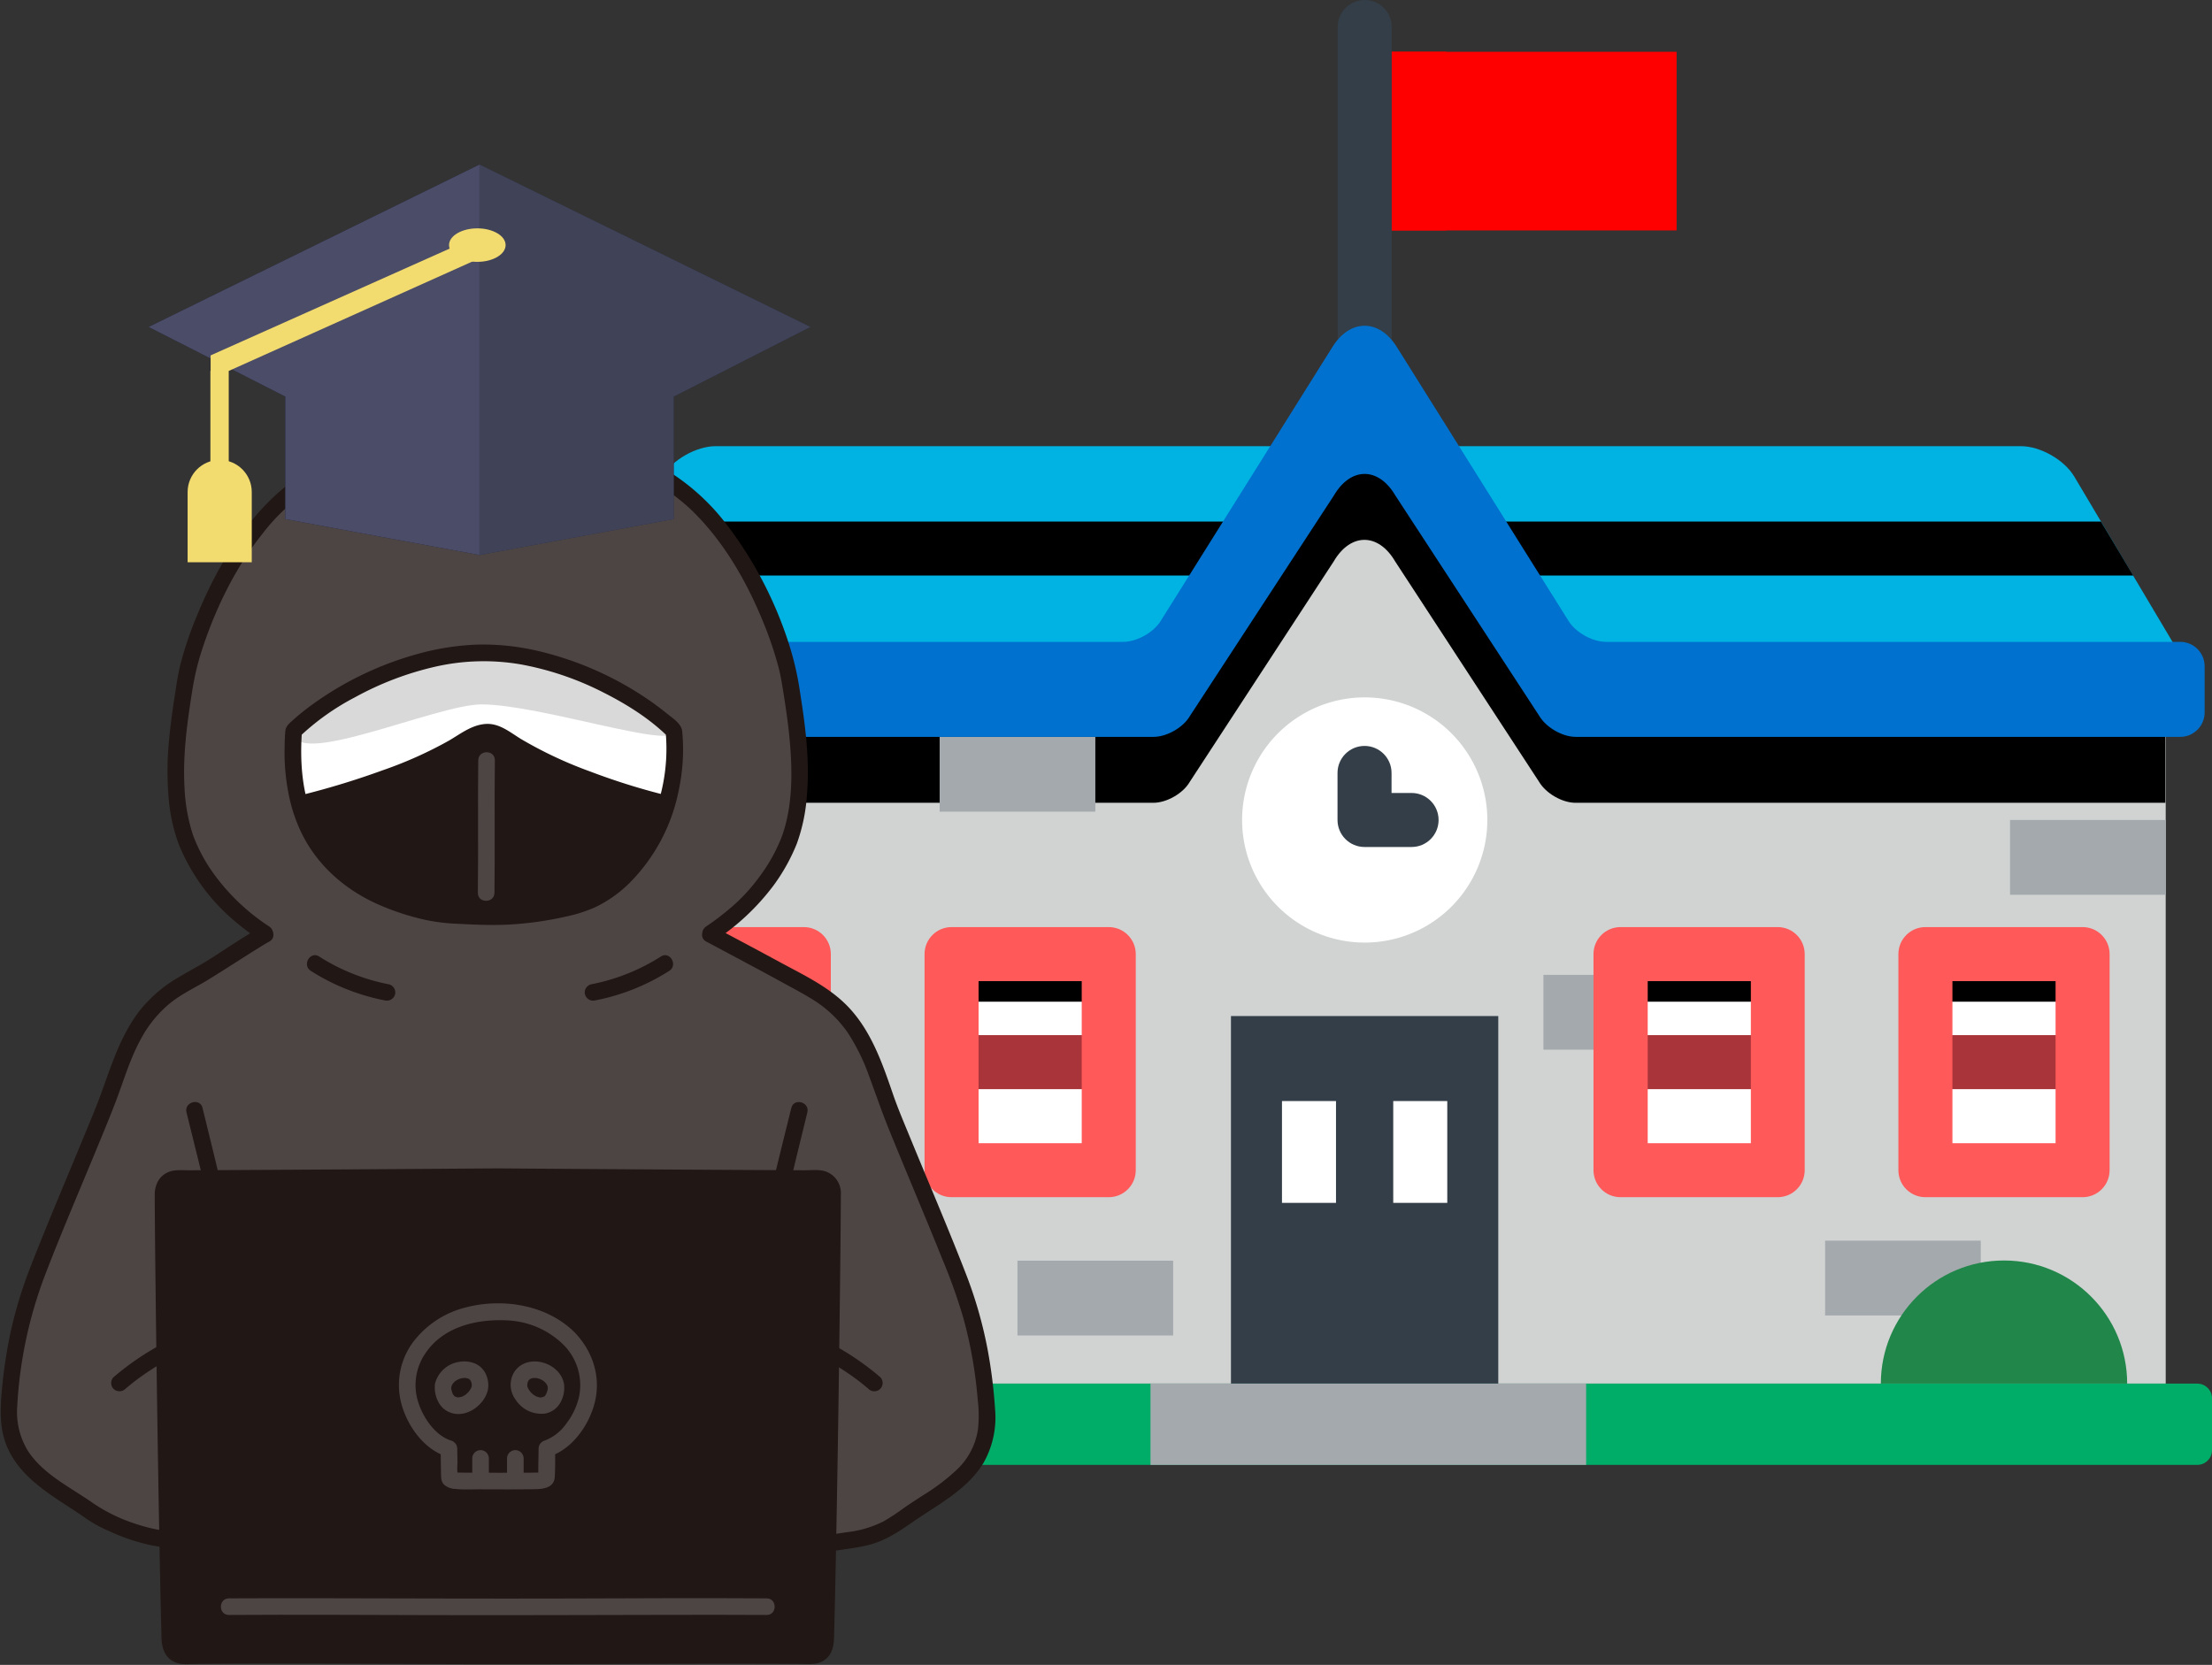
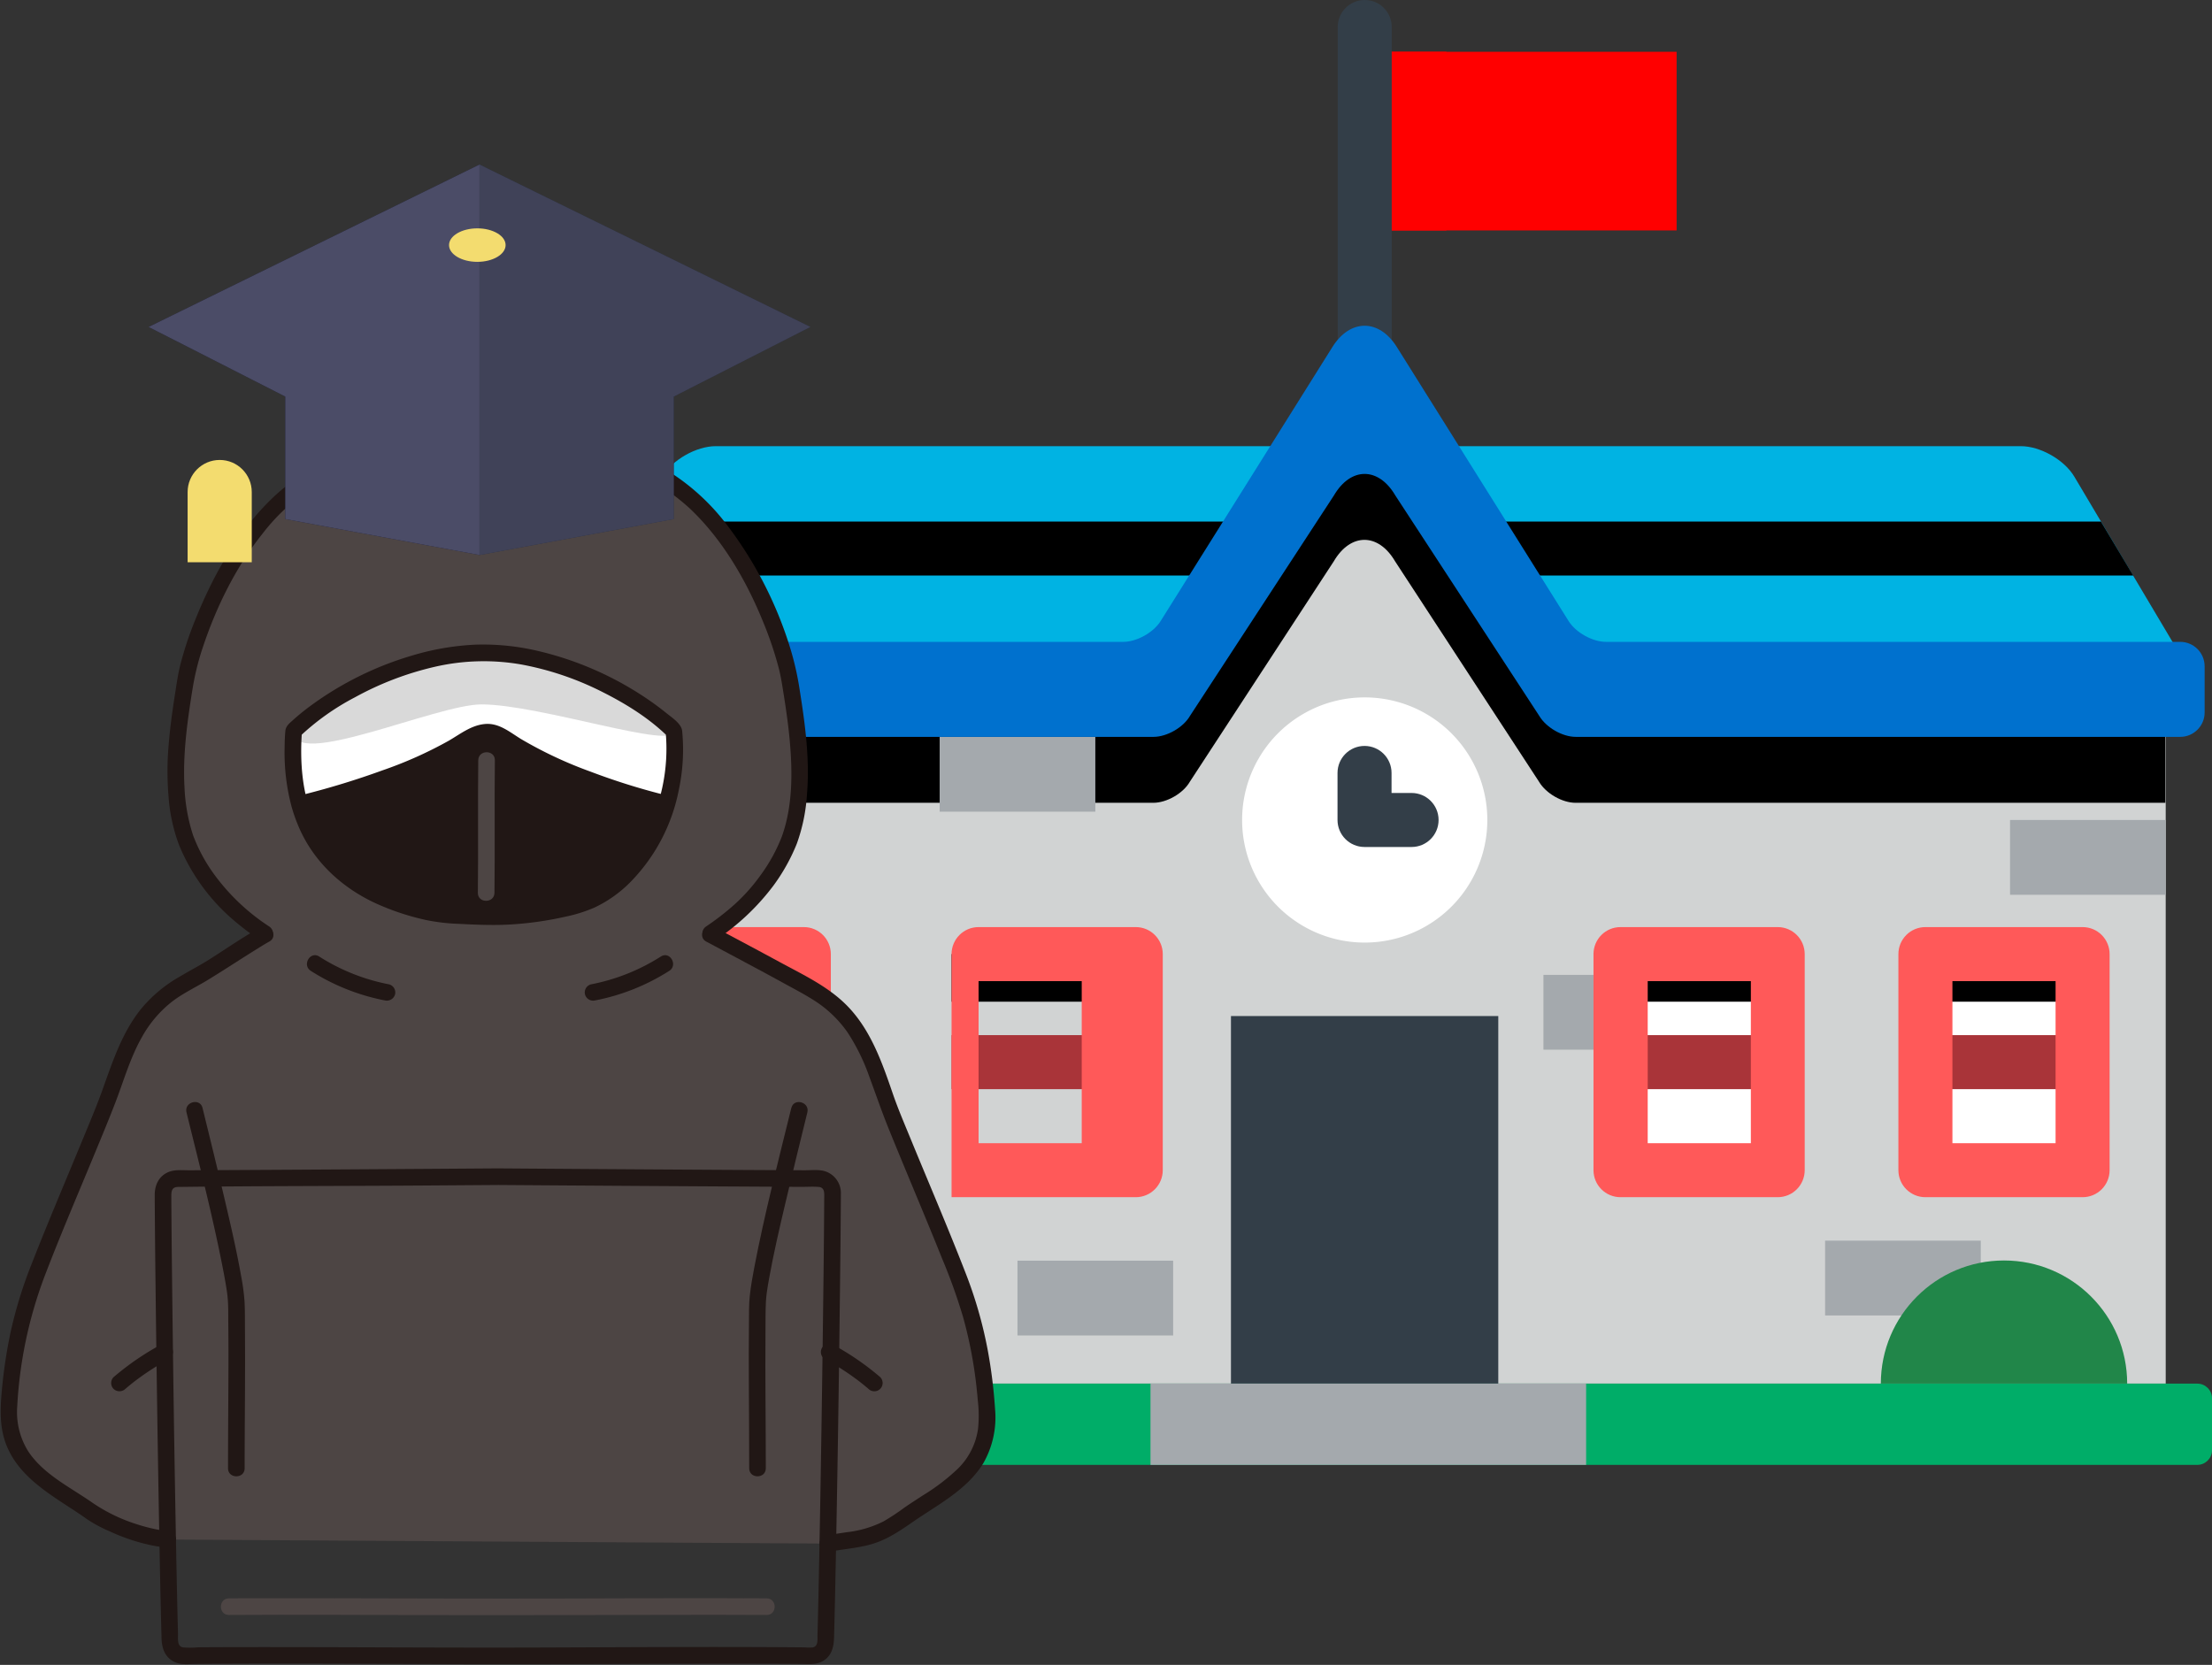
<svg xmlns="http://www.w3.org/2000/svg" id="svg64" version="1.1" class="icon" viewBox="0 0 1170.9 881.387" height="688.583" width="914.766">
  <rect x="0" y="0" width="1170.9" height="881.387" fill="#333333" stroke="none" />
  <defs id="defs68">
    <style id="style880">.a{fill:#4d4544}.c{fill:#211715}</style>
  </defs>
  <g transform="translate(211.2 -125.1)" id="g1142">
    <g id="g1062">
      <path id="path2" d="M886.8 377.4c-5.3-8.9-18-16.1-28.3-16.1H167.7c-10.3 0-23 7.2-28.3 16.1l-54 90.7c-5.3 8.9-1.2 16.1 9.1 16.1h837.1c10.3 0 14.4-7.2 9.1-16.1z" fill="#00b3e3" />
      <path id="path4" d="M900.9 401.2H576.1v28.6H918zm-792.7 28.6h338.1v-28.6h-321z" />
      <path id="path6" d="M608.5 479.6l-97.3-156.2-97.4 156.2H87.1v378h848.1v-378z" fill="#d1d3d3" />
      <path id="path8" d="M638.9 499.9c-7.1 0-15.9-4.9-19.7-10.9l-5.9-9.4h-4.9L517.7 334c-4.3-2-8.9-2-13.3 0l-90.7 145.6H409l-5.9 9.4c-3.8 6-12.6 10.9-19.7 10.9H87.1v50.2h312.2c7.1 0 15.8-5 19.3-11.1l76.2-116.7c8.9-15.2 23.6-15.2 32.5 0L603.5 539c3.6 6.1 12.2 11.1 19.3 11.1H935v-50.2z" />
      <path id="path10" d="M852.8 559.2h82.4v39.6h-82.4zm-247 82h82.4v39.6h-82.4zm149.1 140.7h82.4v39.6h-82.4zm-427.5 10.6h82.4v39.6h-82.4zM87.1 597.2h82.4v39.6H87.1zm199.1-82h82.4v39.6h-82.4z" fill="#a4a9ad" />
      <path id="path12" d="M440.4 663h141.5v194.6H440.4z" fill="#333e48" />
-       <path id="path14" d="M467.4 708H496v53.9h-28.6zm58.9 0h28.6v53.9h-28.6zm-233.8-77.8h83.2v114.4h-83.2z" fill="#fff" />
      <path id="path16" d="M292.5 630.2h83.2v25.2h-83.2z" />
      <path id="path18" d="M292.5 673.1h83.2v28.6h-83.2z" fill="#a93439" />
-       <path id="path20" d="M306.8 730.3h54.6v-85.8h-54.6zm68.9 28.6h-83.2c-7.9 0-14.3-6.4-14.3-14.3V630.2c0-7.9 6.4-14.3 14.3-14.3h83.2c7.9 0 14.3 6.4 14.3 14.3v114.4c0 7.9-6.4 14.3-14.3 14.3z" fill="#ff5959" />
+       <path id="path20" d="M306.8 730.3h54.6v-85.8h-54.6zm68.9 28.6h-83.2V630.2c0-7.9 6.4-14.3 14.3-14.3h83.2c7.9 0 14.3 6.4 14.3 14.3v114.4c0 7.9-6.4 14.3-14.3 14.3z" fill="#ff5959" />
      <path id="path22" d="M131.1 630.2h83.2v114.4h-83.2z" fill="#fff" />
      <path id="path24" d="M131.1 630.2h83.2v25.2h-83.2z" />
      <path id="path26" d="M131.1 673.1h83.2v28.6h-83.2z" fill="#a93439" />
      <path id="path28" d="M145.4 730.3H200v-85.8h-54.6zm68.9 28.6h-83.2c-7.9 0-14.3-6.4-14.3-14.3V630.2c0-7.9 6.4-14.3 14.3-14.3h83.2c7.9 0 14.3 6.4 14.3 14.3v114.4c0 7.9-6.4 14.3-14.3 14.3z" fill="#ff5959" />
      <path id="path30" d="M646.7 630.2h83.2v114.4h-83.2z" fill="#fff" />
      <path id="path32" d="M646.7 630.2h83.2v25.2h-83.2z" />
      <path id="path34" d="M646.7 673.1h83.2v28.6h-83.2z" fill="#a93439" />
      <path id="path36" d="M661 730.3h54.6v-85.8H661zm68.8 28.6h-83.2c-7.9 0-14.3-6.4-14.3-14.3V630.2c0-7.9 6.4-14.3 14.3-14.3h83.2c7.9 0 14.3 6.4 14.3 14.3v114.4c0 7.9-6.4 14.3-14.3 14.3z" fill="#ff5959" />
      <path id="path38" d="M808 630.2h83.2v114.4H808z" fill="#fff" />
      <path id="path40" d="M808 630.2h83.2v25.2H808z" />
      <path id="path42" d="M808 673.1h83.2v28.6H808z" fill="#a93439" />
      <path id="path44" d="M822.3 730.3h54.6v-85.8h-54.6zm68.9 28.6H808c-7.9 0-14.3-6.4-14.3-14.3V630.2c0-7.9 6.4-14.3 14.3-14.3h83.2c7.9 0 14.3 6.4 14.3 14.3v114.4c0 7.9-6.4 14.3-14.3 14.3z" fill="#ff5959" />
      <path id="path46" d="M511.2 152.5h165.1v94.6H511.2z" fill="red" />
      <path id="path48" d="M511.2 152.5h43.2v94.6h-43.2z" fill="red" />
      <path id="path50" d="M511.2 337.7c-7.9 0-14.3-6.4-14.3-14.3v-184c0-7.9 6.4-14.3 14.3-14.3s14.3 6.4 14.3 14.3v184.1c0 7.8-6.4 14.2-14.3 14.2z" fill="#333e48" />
      <path id="path52" d="M528.2 308.8c-9.4-15-24.7-15-34.1 0l-91 145.2c-3.8 6-12.6 10.9-19.7 10.9H79.3c-7.1 0-12.9 5.8-12.9 12.9v24.5c0 7.1 5.8 12.9 12.9 12.9h320.1c7.1 0 15.8-5 19.3-11.1l76.2-116.7c8.9-15.2 23.6-15.2 32.5 0l76.2 116.7c3.6 6.1 12.2 11.1 19.3 11.1h320c7.1 0 12.9-5.8 12.9-12.9v-24.5c0-7.1-5.8-12.9-12.9-12.9h-304c-7.1 0-15.9-4.9-19.7-10.9z" fill="#0071ce" />
      <path id="path54" d="M446.3 559.2a64.9 64.9 0 10129.8 0 64.9 64.9 0 10-129.8 0z" fill="#fff" />
      <path id="path56" d="M536 544.9h-10.6v-10.6c0-7.9-6.4-14.3-14.3-14.3s-14.3 6.4-14.3 14.3v24.9c0 7.9 6.4 14.3 14.3 14.3H536c7.9 0 14.3-6.4 14.3-14.3s-6.4-14.3-14.3-14.3z" fill="#333e48" />
      <path id="path58" d="M959.7 892.9c0 4.2-3.5 7.7-7.7 7.7H74.2c-4.2 0-7.7-3.5-7.7-7.7v-27.6c0-4.2 3.5-7.7 7.7-7.7H952c4.2 0 7.7 3.5 7.7 7.7z" fill="#00ad68" />
      <path id="path60" d="M397.8 857.6h230.6v43H397.8z" fill="#a4a9ad" />
      <path id="path62" d="M914.8 857.6c0-36-29.2-65.2-65.2-65.2s-65.2 29.2-65.2 65.2zm-635.4 0c0-36-29.2-65.2-65.2-65.2S149 821.6 149 857.6z" fill="#218649" />
    </g>
    <g id="g1029" transform="translate(467.706 492.116) scale(.651)">
      <g transform="translate(-1042.3 -234.305) scale(2.814)" id="g963">
        <path class="a" d="M239.005 329c8.871-1.667 13.211-.933 21.868-7.279 7.336-5.378 17.331-10.038 21.7-18.415a24.825 24.825 0 002.36-13.177 129.959 129.959 0 00-6.221-32.687c-3.763-11.155-20.577-49.878-23.321-58.041-2.988-8.885-6.3-18.07-13-24.626-3.694-3.613-8.212-6.214-12.815-8.607-3.622-2.137-23.116-12.48-24.713-13.338 8.29-5.6 15.053-11.526 20.925-22.532a34.724 34.724 0 002.861-6.889c4.07-14.408 1.679-29.753-.738-44.529-1.354-8.281-11.8-40.761-33.4-55.872-10.211-7.145-42.153-19.8-53.787-20.638-11.642.833-43.589 13.492-53.8 20.638-21.6 15.111-32.042 47.591-33.4 55.872-2.414 14.775-4.804 30.12-.734 44.528a34.78 34.78 0 002.86 6.889c5.878 11.016 12.649 16.945 20.916 22.567-2.085 1.022-15.179 9.565-18.784 11.692-4.6 2.393-9.121 4.994-12.815 8.608-6.7 6.555-10.012 15.74-13 24.625-2.744 8.163-19.558 46.886-23.321 58.041a129.923 129.923 0 00-6.221 32.687 24.825 24.825 0 002.36 13.177c4.365 8.377 14.36 13.037 21.7 18.416a54.172 54.172 0 0021.8 7.717" id="path884" fill="#4d4544" />
        <path d="M88.743 121.908c-3.323-7.186-4.95-16.278-4.085-27.79 9.666-9.575 32.56-22.55 54.927-22.55 22.367 0 45.26 12.975 54.926 22.55 2.336 26.018-13.071 46.667-28.508 50.54a95.426 95.426 0 01-19.971 3.09c-7.118.3-19.129-.581-19.129-.581-15.266-2.83-30.834-9.414-38.16-25.259z" id="path886" fill="#fff" />
        <path class="c" d="M228.452 203.106c-3.753 15.29-7.728 30.576-10.689 46.045-.517 2.7-1 5.413-1.3 8.146-.289 2.583-.221 5.2-.251 7.8-.068 5.971-.06 11.942-.029 17.914.041 8.075.1 16.151.1 24.226 0 3.089 4.8 3.094 4.8 0 0-13.158-.2-26.317-.094-39.474.023-2.915-.018-5.848.129-8.758.023-.454.064-.907.11-1.358.055-.535.113-1 .148-1.251.188-1.343.416-2.681.656-4.016 1.316-7.3 3-14.532 4.7-21.75 2.058-8.764 4.211-17.5 6.357-26.248.736-3-3.891-4.279-4.628-1.276z" id="path888" fill="#211715" />
        <path class="c" d="M238.182 275.72a75.482 75.482 0 016.672 4.061 77.637 77.637 0 013.072 2.216c.1.075.279.213.078.057l.373.292q.418.328.833.665.781.633 1.547 1.287a2.4 2.4 0 003.394-3.394 78.26 78.26 0 00-13.547-9.329 2.4 2.4 0 00-2.422 4.145z" id="path890" fill="#211715" />
        <path class="c" d="M53.69 204.382c3.723 15.17 7.654 30.334 10.618 45.675.285 1.477.557 2.957.8 4.442.2 1.224.318 2 .427 3.033.278 2.623.2 5.29.229 7.924.065 5.911.055 11.822.025 17.733-.042 8.016-.1 16.032-.1 24.048 0 3.089 4.8 3.094 4.8 0 0-13.275.2-26.551.091-39.826-.024-2.859.035-5.743-.137-8.6a64.439 64.439 0 00-1.014-7.37c-1.306-7.34-3-14.613-4.7-21.869-2.073-8.838-4.245-17.653-6.408-26.469-.736-3-5.366-1.728-4.629 1.276z" id="path892" fill="#211715" />
        <path class="c" d="M46.166 271.575a78.3 78.3 0 00-13.547 9.325 2.412 2.412 0 000 3.394 2.462 2.462 0 003.4 0c.48-.409.964-.815 1.454-1.213q.414-.336.832-.666l.373-.292c.315-.244-.24.183.077-.058q1.555-1.182 3.167-2.288a75.32 75.32 0 016.671-4.061 2.421 2.421 0 00.861-3.284 2.451 2.451 0 00-3.283-.861z" id="path894" fill="#211715" />
-         <path class="c" d="M143.636 222.965c-39.487.285-78.783.515-92.735.562a4.01 4.01 0 00-4 4.029c.081 22.669 1.174 101.122 2.007 129.958a4.017 4.017 0 004.086 3.9c12.609-.195 51.663-.075 90.641.058 38.977-.133 78.031-.253 90.641-.058a4.016 4.016 0 004.085-3.9c.833-28.836 1.927-107.289 2.007-129.958a4.01 4.01 0 00-4-4.029c-13.95-.047-53.246-.277-92.732-.562z" id="path896" fill="#211715" />
        <path class="a" d="M65.948 349.623c19.134-.119 38.27-.017 57.4.042 23.359.072 46.716-.038 70.075-.072 9.3-.014 18.6-.028 27.9.03 3.09.019 3.093-4.781 0-4.8-19.134-.119-38.27-.017-57.4.042-23.358.072-46.716-.038-70.074-.072-9.3-.014-18.6-.028-27.9.03-3.088.019-3.094 4.819 0 4.8z" id="path898" fill="#4d4544" />
        <path class="c" d="M48.28 325.427q-.249-.03-.5-.063c.346.046-.085-.013-.128-.019a54.356 54.356 0 01-1.061-.165q-1.279-.212-2.547-.489a50.211 50.211 0 01-5.25-1.459 48.165 48.165 0 01-12.236-6.007c-6.394-4.484-14.185-8.193-18.613-14.9a21.426 21.426 0 01-3.171-12.938 125.184 125.184 0 017.907-37.637c4.524-11.834 9.528-23.486 14.369-35.191 2.047-4.95 4.11-9.895 6.037-14.893 2.455-6.367 4.283-12.939 7.656-18.921a33.937 33.937 0 018.5-10.156c3.3-2.6 7.082-4.325 10.644-6.5 5.171-3.161 10.219-6.52 15.386-9.688.77-.473 1.541-.95 2.336-1.379 2.719-1.468.3-5.614-2.422-4.145-5.149 2.78-9.993 6.215-14.94 9.332-2.871 1.809-5.871 3.35-8.778 5.095a40.177 40.177 0 00-11.155 9.484c-5.412 6.91-8.05 15.139-10.98 23.281-1.616 4.491-3.482 8.9-5.3 13.31-5.061 12.3-10.3 24.54-15.144 36.933a126.586 126.586 0 00-6.167 20.223 144.745 144.745 0 00-2.392 16.211c-.481 5.183-.686 10.43 1.169 15.4 3.162 8.462 10.883 13.509 18.132 18.223 1.757 1.143 3.516 2.287 5.218 3.512a39.468 39.468 0 006.675 3.589 55.6 55.6 0 0011.83 3.979c1.629.337 3.274.579 4.925.783a2.413 2.413 0 002.4-2.4 2.46 2.46 0 00-2.4-2.4z" id="path900" fill="#211715" />
        <path class="c" d="M239.643 331.313c3.955-.733 8.03-1.018 11.908-2.123 4.548-1.3 8.261-3.856 12.1-6.512 7.237-5 15.691-9.282 20.376-17.07a26.663 26.663 0 003.3-15.48 145.49 145.49 0 00-2.111-16.99 124.183 124.183 0 00-6.5-22.574c-5.016-12.909-10.492-25.637-15.753-38.447-1.794-4.371-3.675-8.736-5.209-13.207-3.167-9.231-6.523-18.844-13.666-25.833-5.408-5.29-12.469-8.595-19.06-12.17-5.552-3.012-11.127-5.981-16.7-8.95l-2.034-1.083c-2.724-1.455-5.151 2.687-2.422 4.144l13.986 7.471a843.942 843.942 0 017.992 4.333c2.857 1.576 5.772 3.071 8.539 4.8a34.023 34.023 0 0110.313 9.642 58.889 58.889 0 016.278 12.772c1.86 5.018 3.573 10.049 5.584 15.011 5.112 12.617 10.47 25.133 15.538 37.768a165.2 165.2 0 015.96 16.642 125.531 125.531 0 013.4 16.284c.38 2.664.665 5.344.89 8.026a36.993 36.993 0 01.056 8.052 20.021 20.021 0 01-5.8 11.506 59.039 59.039 0 01-10.069 7.7c-1.826 1.191-3.664 2.366-5.456 3.61a65.8 65.8 0 01-5.936 3.921 31.075 31.075 0 01-10.516 3.133c-2.092.314-4.185.611-6.265 1a2.421 2.421 0 00-1.676 2.952 2.451 2.451 0 002.952 1.676z" id="path902" fill="#211715" />
        <path class="c" d="M89.608 163.489a61.672 61.672 0 0021.376 8.532 2.463 2.463 0 002.952-1.676 2.421 2.421 0 00-1.676-2.952 57.982 57.982 0 01-20.229-8.049c-2.613-1.666-5.023 2.487-2.423 4.145z" id="path904" fill="#211715" />
        <path class="c" d="M77.59 150.664a60.672 60.672 0 01-15.778-14.891 47.184 47.184 0 01-6.248-11.534 51.285 51.285 0 01-2.446-13.64c-.553-9.647.812-19.269 2.347-28.768a75.023 75.023 0 012.922-11.794c3.866-11.626 9.473-23.111 17.194-32.8a58.429 58.429 0 0113.972-13.1 117.269 117.269 0 0114.562-7.562q8.93-4.053 18.2-7.3a90.48 90.48 0 0115.887-4.33c.368-.056-.4.049-.042 0 .1-.012.193-.026.29-.036.249-.027.5-.055.746-.076.453-.039.908-.066 1.363-.071a21.794 21.794 0 012.854.188c.28.034-.089-.013-.12-.017a51.667 51.667 0 011.302.206c.621.109 1.239.231 1.856.362 1.276.272 2.543.586 3.8.924a159.536 159.536 0 0118.168 6.26c5.833 2.351 11.587 4.937 17.16 7.853a59.286 59.286 0 0113.5 9.287c9.538 8.988 16.433 20.984 21.269 32.908a104.013 104.013 0 014.519 13.444c.512 2.019.843 4.053 1.173 6.109.765 4.752 1.478 9.512 1.922 14.306.858 9.261.944 19.182-2.241 28.053a48.216 48.216 0 01-6.217 11.283 51.972 51.972 0 01-7.467 8.373 75.344 75.344 0 01-8.2 6.355c-2.533 1.734-.135 5.9 2.423 4.144a67.552 67.552 0 0017.04-15.967 54.98 54.98 0 006.738-12.089 51.225 51.225 0 002.942-14.3c.835-9.968-.5-19.975-2.055-29.807a85.038 85.038 0 00-3.101-13.437 114.154 114.154 0 00-18.049-34.695 63.552 63.552 0 00-15.067-14.255 113.551 113.551 0 00-14.985-7.885c-6.372-2.913-12.876-5.569-19.5-7.859A82.284 82.284 0 00143.314.145c-4.609-.553-9.248.57-13.668 1.791a171.032 171.032 0 00-18.61 6.491c-11.423 4.628-23.286 9.63-32.325 18.246C68.608 36.3 61.526 48.88 56.349 61.725a101.313 101.313 0 00-4.534 13.667c-.6 2.465-.955 4.979-1.349 7.484-.79 5.021-1.507 10.061-1.92 15.129a87.1 87.1 0 00-.058 14.907 49.986 49.986 0 003.064 14.248 57.433 57.433 0 0014.71 20.78 85.452 85.452 0 008.905 6.868c2.556 1.75 4.96-2.408 2.423-4.144z" id="path906" fill="#211715" />
        <path class="c" d="M190.756 159.344a57.99 57.99 0 01-20.229 8.049 2.423 2.423 0 00-1.677 2.952 2.451 2.451 0 002.953 1.676 61.668 61.668 0 0021.375-8.532c2.6-1.656.193-5.812-2.422-4.145z" id="path908" fill="#211715" />
        <path class="a" d="M130.172 283.91c.048-.224.119-.436.183-.655.087-.3-.218.429-.066.154.049-.088.09-.181.14-.27a4.279 4.279 0 01.374-.579c.028.015-.405.454-.084.125.091-.093.175-.192.267-.284.071-.071.434-.484.526-.472.007 0-.5.338-.106.091.089-.056.174-.118.264-.174q.267-.168.551-.311a2.827 2.827 0 01.284-.136c-.309.126-.379.157-.21.091a5.26 5.26 0 01.221-.08 6.485 6.485 0 01.626-.181c.109-.026.218-.045.326-.07.417-.1-.073.023-.143.011a4.287 4.287 0 00.665-.041c.138 0 .276 0 .414.012.421.027.1.083-.066-.02a3.184 3.184 0 00.635.151l.154.051q.3.114.013 0c-.231-.208-.031 0 .078.057s.183.119.277.171c.281.153-.326-.307-.116-.093.083.085.174.174.263.253.308.277-.2-.32-.051-.087.108.168.217.329.31.506.213.409-.092 0-.026-.095a2.754 2.754 0 00.1.286c.061.194.1.391.147.589.048.227-.072.246-.023-.185a4.1 4.1 0 00.022.455c0 .1-.007.2-.009.3 0 .292-.123.048.038-.188-.051.075-.05.587-.149.594.016 0 .213-.455.049-.12-.048.1-.094.2-.145.295a7.519 7.519 0 01-.417.709 1.335 1.335 0 01-.188.27c.163-.065.273-.328.073-.1a9.548 9.548 0 01-.5.545c-.156.155-.325.293-.486.443-.237.219.366-.25.1-.073-.146.1-.286.2-.435.293-.2.125-.417.222-.622.342-.288.168.4-.135.086-.031-.14.045-.276.1-.418.143-.142.043-.595.065-.686.158.052-.052.569-.025.114-.028h-.514c-.394.01.185-.056.155.032a3.118 3.118 0 01-.4-.085c-.1-.027-.2-.069-.31-.094q-.255-.09.2.094a3.359 3.359 0 01-.217-.107c-.095-.05-.188-.1-.279-.161-.386-.245.012-.085.035.042a2.309 2.309 0 00-.232-.22c-.36-.3.208.385-.042-.04-.127-.215-.43-.586-.44-.84 0 .045.189.508.029.057-.062-.176-.126-.35-.18-.529-.035-.119-.067-.239-.1-.359-.018-.08-.079-.593-.053-.227.029.4 0-.208 0-.234 0-.142.086-.728-.01-.161a2.458 2.458 0 00-1.676-2.952 2.428 2.428 0 00-2.952 1.676 8.625 8.625 0 00.87 5.324 6.3 6.3 0 003.69 3.252c2.992 1.054 6.4-.349 8.447-2.606a8.74 8.74 0 002.2-3.87 7.663 7.663 0 00-.547-4.674 6.08 6.08 0 00-2.928-2.991 8.185 8.185 0 00-4.922-.555 8.486 8.486 0 00-6.812 6.133 2.4 2.4 0 104.628 1.276z" id="path910" fill="#4d4544" />
-         <path class="a" d="M162.727 282.634c-1.3-6.1-10.53-8.74-14.235-3.372a7.092 7.092 0 00-1.141 4.071 7.45 7.45 0 001.474 4.134 8.818 8.818 0 008.4 3.96 6.269 6.269 0 004.371-2.963 8.553 8.553 0 001.133-5.83 2.411 2.411 0 00-2.953-1.676 2.468 2.468 0 00-1.676 2.952c-.085-.5-.011-.162-.014-.042 0 .155-.013.324-.007.48.014.341.1-.419.016-.088-.03.119-.049.242-.079.362-.068.273-.164.532-.253.8-.04.119-.1.424.029-.057a2.339 2.339 0 01-.2.429 4.648 4.648 0 01-.186.33l-.05.081q-.246.354.067-.078a2.165 2.165 0 01-.222.231c-.246.26.11-.041.116-.069-.02.105-.454.28-.55.332-.381.21.078-.063.129-.05a2.642 2.642 0 00-.465.141 1.844 1.844 0 00-.318.064c.064-.034.575-.034.156-.032-.145 0-.582.078-.69-.014.117.1.438.085.116.01-.115-.027-.229-.049-.343-.08a5.142 5.142 0 01-.422-.13c-.5-.175 0-.006 0 .009s-.583-.307-.626-.333a6.944 6.944 0 01-.372-.241c-.072-.05-.353-.286-.093-.06.275.238-.26-.239-.318-.294a7.582 7.582 0 01-.564-.6c-.063-.073-.242-.365-.069-.078s0-.017-.054-.09a7.431 7.431 0 01-.386-.631 5.679 5.679 0 00-.29-.591c.055.077.151.5.059.116-.032-.138-.046-.307-.091-.44.022.064.034.588.038.188 0-.1-.009-.2-.009-.3 0-.1.008-.2.011-.3.008-.409-.018.126-.037.183.062-.188.075-.4.129-.594.028-.1.064-.192.091-.289.132-.475-.227.419-.008.019.1-.175.2-.342.3-.512.225-.364-.071.144-.1.136a2.621 2.621 0 00.253-.264c.141-.134.27-.1.043-.053l-.12.094c.067-.048.135-.093.205-.134.092-.057.193-.1.284-.159q.243-.12-.2.075c.075-.03.151-.058.229-.082.208-.069.419-.107.631-.162.318-.083-.481.03-.151.018.138 0 .275-.021.413-.024.223 0 .443.01.665.023.371.023-.1-.056-.141-.023.053-.044.434.085.49.1a6.773 6.773 0 01.7.207c.087.031.405.171.079.022-.366-.166.143.077.213.113a7 7 0 01.614.361 1.92 1.92 0 01.26.18q-.412-.327-.114-.083l.119.1c.2.174.373.362.552.553.128.136.14.3-.083-.125.068.13.18.255.258.381.054.087.1.175.153.265.04.075.25.48.073.125s.015.071.036.138c.044.146.078.293.11.441a2.416 2.416 0 002.952 1.676 2.457 2.457 0 001.663-2.957z" id="path912" fill="#4d4544" />
        <path class="a" d="M165.973 268.1c-7.934-8.041-20.693-10.139-31.384-7.4a27.347 27.347 0 00-15.489 10.15 20.864 20.864 0 00-3.4 17.421c1.65 6.539 6.531 13.491 13.181 15.588l-1.762-2.315q.058 3.582.112 7.164c.018 1.2.01 2.4.928 3.3a5.25 5.25 0 003.231 1.2c2.36.243 4.81.1 7.179.108 5.328.016 10.661.055 15.988-.041 2.438-.044 5.33-.5 5.535-3.462.189-2.738.091-5.525.136-8.269l-1.762 2.315c6.707-2.115 11.629-9.172 13.228-15.782 1.768-7.309-.613-14.587-5.725-19.977-2.13-2.246-5.52 1.152-3.394 3.394a16.514 16.514 0 014.49 15.307 20.123 20.123 0 01-3.646 7.539 13.454 13.454 0 01-6.229 4.89 2.468 2.468 0 00-1.762 2.314q-.036 2.148-.068 4.3l-.029 1.912a10.5 10.5 0 01-.065 1.842l.617-1.059c.506-.473-.026-.127-.348-.089-.344.04-.7.025-1.046.031-.318.006-.636.009-.954.012-.914.01-1.828.015-2.742.02q-3.559.018-7.119.015-3.56-.003-7.119-.015-1.326-.006-2.652-.019c-.326 0-.652-.006-.977-.012-.3 0-.6 0-.9-.023-.339-.026-1.07-.4-.561.08l.617 1.059a17.058 17.058 0 01-.094-3.754l-.068-4.3a2.465 2.465 0 00-1.762-2.314c-4.642-1.464-8.1-6.647-9.5-11.079a16.141 16.141 0 011.922-13.922c5.213-8.02 15.182-10.24 24.149-9.715a24.677 24.677 0 0115.847 6.98c2.176 2.206 5.57-1.194 3.397-3.394z" id="path914" fill="#4d4544" />
        <path class="a" d="M146.305 304.4v5.42a2.476 2.476 0 00.7 1.7 2.4 2.4 0 004.1-1.7v-5.42a2.475 2.475 0 00-.7-1.7 2.4 2.4 0 00-4.1 1.7z" id="path916" fill="#4d4544" />
        <path class="a" d="M136.258 304.4v5.42a2.477 2.477 0 00.7 1.7 2.4 2.4 0 004.1-1.7v-5.42a2.475 2.475 0 00-.7-1.7 2.4 2.4 0 00-4.1 1.7z" id="path918" fill="#4d4544" />
        <path d="M84.658 94.118c9.666-9.575 32.56-22.55 54.927-22.55 22.367 0 45.26 12.975 54.926 22.55.909 5.778-38.673-7.635-55.589-7.635-13.111 0-55.129 19.147-54.264 7.635z" id="path920" fill="#d9d9d9" />
        <path class="c" d="M92.434 128.248a38.482 38.482 0 01-3.693-6.345 42.686 42.686 0 01-2.4-6.6l1.991-.5c12.915-3.243 32.382-9.834 43.588-17.028 2.68-1.72 5.619-3.627 8.776-3.206a12.378 12.378 0 015.287 2.534l1.046.672c11.206 7.194 30.673 13.785 43.588 17.028l1.839.462c-4.613 15.509-15.525 26.656-26.451 29.4a95.426 95.426 0 01-19.971 3.09c-7.118.3-19.129-.581-19.129-.581-13.049-2.426-26.316-7.586-34.471-18.926z" id="path922" fill="#211715" />
        <path class="c" d="M88.968 117.113a235.324 235.324 0 0019.681-5.9 150.962 150.962 0 0020.2-8.423c3-1.558 5.737-3.633 8.774-5.09a5.932 5.932 0 014.907-.4 29.136 29.136 0 014.422 2.727 116.067 116.067 0 0019.676 9.536 191.742 191.742 0 0023.345 7.554c3 .756 4.274-3.872 1.276-4.628a192.367 192.367 0 01-20.854-6.593 119.627 119.627 0 01-20.011-9.387c-3.262-1.985-6.377-4.73-10.462-4.362-3.957.357-7.076 2.863-10.388 4.794a117.541 117.541 0 01-19.169 8.583 232.99 232.99 0 01-22.677 6.965c-2.994.754-1.725 5.385 1.276 4.628z" id="path924" fill="#211715" />
        <path class="a" d="M137.992 102.626c-.156 12.767.042 25.535-.114 38.3-.037 3.09 4.763 3.092 4.8 0 .156-12.766-.042-25.534.114-38.3.037-3.09-4.763-3.092-4.8 0z" id="path926" fill="#4d4544" />
        <path class="c" d="M90.813 120.692c-3.785-8.278-4.4-17.61-3.755-26.574l-.7 1.7a71.045 71.045 0 0116-11.385 89.545 89.545 0 0123.073-8.816 62.965 62.965 0 0125.169-.639 86.812 86.812 0 0123.613 8.089c6.682 3.386 13.238 7.473 18.6 12.751l-.7-1.7a52.965 52.965 0 01-6.9 31.773c-4.329 7.243-11.017 13.937-19.08 16.248a88.6 88.6 0 01-26 3.245c-4.158-.076-8.316-.284-12.465-.565-.25-.016-.5-.022-.753-.052.813.1-.319-.1-.395-.11l-.684-.137q-1.028-.21-2.051-.444a77.075 77.075 0 01-7.446-2.08 49.3 49.3 0 01-14.7-7.632 37.327 37.327 0 01-10.824-13.672 2.42 2.42 0 00-3.284-.861 2.455 2.455 0 00-.861 3.284c4.452 9.509 12.45 16.644 21.931 20.957a72.8 72.8 0 0014.247 4.71 55.619 55.619 0 009.552 1.118c4.692.242 9.414.45 14.111.226a97.968 97.968 0 0016.684-2.3 42.461 42.461 0 008.327-2.609 36.334 36.334 0 0010.351-7.305 52.2 52.2 0 0014.029-26.518 55.912 55.912 0 001.006-17.274c-.233-2.09-2.961-3.828-4.5-5.077q-2.853-2.314-5.911-4.363a94.631 94.631 0 00-31.068-13.6 68.844 68.844 0 00-18.183-1.866 75.032 75.032 0 00-18.038 3.052 94.641 94.641 0 00-29.584 14.558 67.578 67.578 0 00-5.3 4.306c-.955.869-1.922 1.613-2.065 2.988-.175 1.69-.206 3.41-.225 5.108a60.409 60.409 0 002.034 16.874 47.886 47.886 0 002.6 7.014 2.42 2.42 0 003.284.861 2.457 2.457 0 00.861-3.283z" id="path928" fill="#211715" />
        <path class="c" d="M143.636 220.565q-41.394.3-82.788.519l-6.34.029c-1.908.008-4.083-.248-5.883.454-2.887 1.124-4.133 3.773-4.12 6.73q.007 2.028.023 4.057.081 11.676.232 23.354.368 31.124.91 62.246.243 13.923.544 27.844.12 5.295.263 10.59c.086 3.088 1.13 5.851 4.246 7.023 1.737.655 3.8.38 5.623.363 25.287-.227 50.581-.024 75.868.06 28.8.095 57.608-.168 86.412-.115 4.239.007 8.477.019 12.716.059 2.047.02 4.2.274 6.075-.747 2.7-1.474 3.307-4.1 3.385-6.932.22-7.935.382-15.872.536-23.809q.606-31.2 1-62.4.18-13.722.323-27.446.051-5.229.089-10.459c.009-1.329.026-2.659.022-3.989a6.6 6.6 0 00-4.746-6.651c-1.771-.486-3.883-.226-5.71-.234q-3.23-.013-6.458-.03-8.049-.039-16.1-.086-21.425-.123-42.849-.268-11.637-.078-23.273-.162c-3.09-.023-3.093 4.777 0 4.8q40.819.294 81.64.513 3.051.017 6.1.029c1.643.007 3.355-.121 4.992.02 1.818.157 1.6 1.921 1.592 3.308q-.01 2.031-.025 4.063-.086 11.637-.236 23.273-.361 30.375-.888 60.748-.238 13.678-.531 27.356-.119 5.37-.261 10.739c-.034 1.268.276 3.289-1.4 3.59a12.842 12.842 0 01-2.286-.016q-1.248-.014-2.5-.023c-24.925-.193-49.856-.013-74.782.069-28.262.093-56.525-.157-84.787-.118-4.427.006-8.854.016-13.28.053a22.757 22.757 0 01-4.366.019c-1.742-.349-1.349-2.644-1.385-3.973-.214-7.963-.376-15.928-.529-23.893q-.585-30.456-.968-60.917-.177-13.392-.318-26.786-.052-5.251-.092-10.5-.015-2-.024-4c-.008-1.583.005-2.966 1.952-2.99 23.193-.283 46.394-.246 69.589-.4q11.394-.078 22.787-.159c3.093-.028 3.1-4.828.006-4.805z" id="path930" fill="#211715" />
      </g>
      <g transform="translate(-922.034 -322.615) scale(1.051)" id="g979">
        <path id="polygon965" fill="#191a32" d="M6.958 27.066L0 23.528l16.135-7.918L256-102.133v302.125l-93.391-17.274-56.862-10.557v-94.77L64.54 56.397 47.985 47.94z" />
        <path id="polygon967" fill="#282d41" d="M491.966 13.691L512 23.528l-6.778 3.419-98.969 50.444v94.77L256 199.992v-302.125z" />
        <path id="polygon969" fill="#4b4c67" d="M6.958 27.066L0 23.528l16.135-7.918L256-102.133v302.125l-93.391-17.274-56.862-10.557v-94.77L64.54 56.397 47.985 47.94z" />
        <path id="polygon971" fill="#404258" d="M491.966 13.691L512 23.528l-6.778 3.419-98.969 50.444v94.77L256 199.992v-302.125z" />
        <path d="M79.81 205.601H30.187v-54.345c0-13.701 11.12-24.821 24.82-24.821 13.703 0 24.802 11.12 24.802 24.821v54.345z" id="path973" fill="#f3dc6f" />
-         <path id="polygon975" fill="#f3dc6f" d="M47.811 141.132h14.184V57.553l193.528-86.917v-17.854l-207.54 92.74v12.031h-.172z" />
        <path d="M276.201-39.818c0 7.157-9.8 12.968-21.884 12.968s-21.886-5.81-21.886-12.968c0-7.157 9.803-12.948 21.886-12.948 12.083 0 21.884 5.791 21.884 12.948z" id="path977" fill="#f3dc6f" />
      </g>
    </g>
  </g>
</svg>